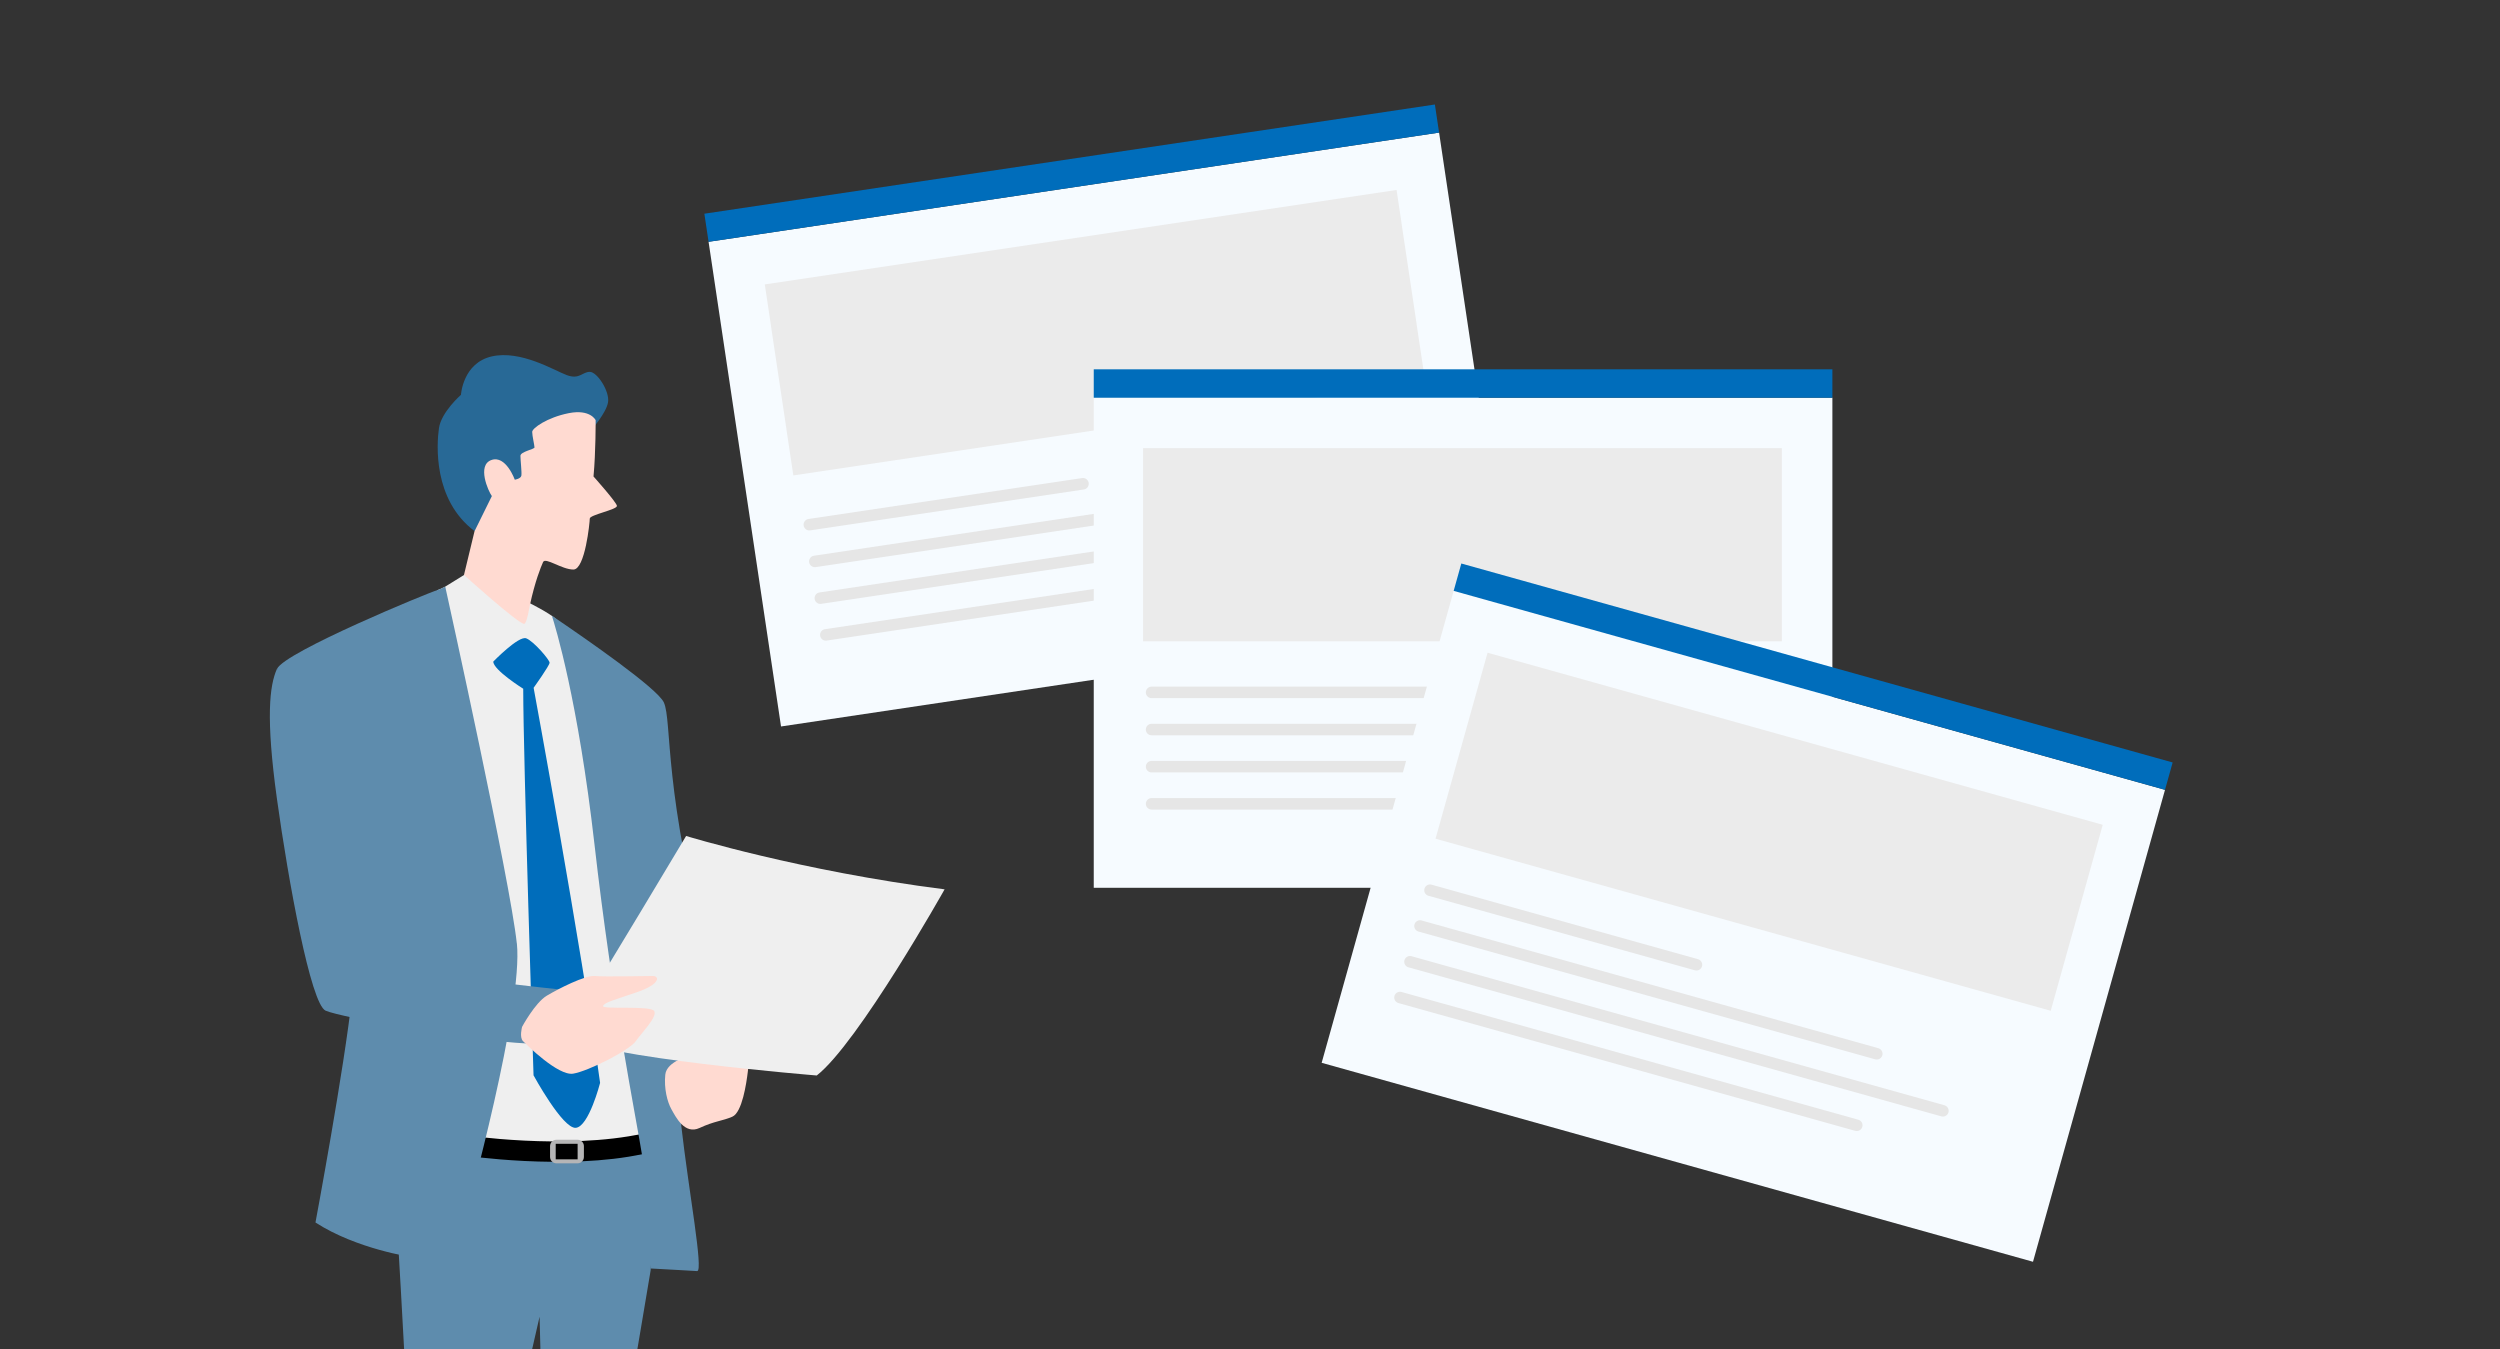
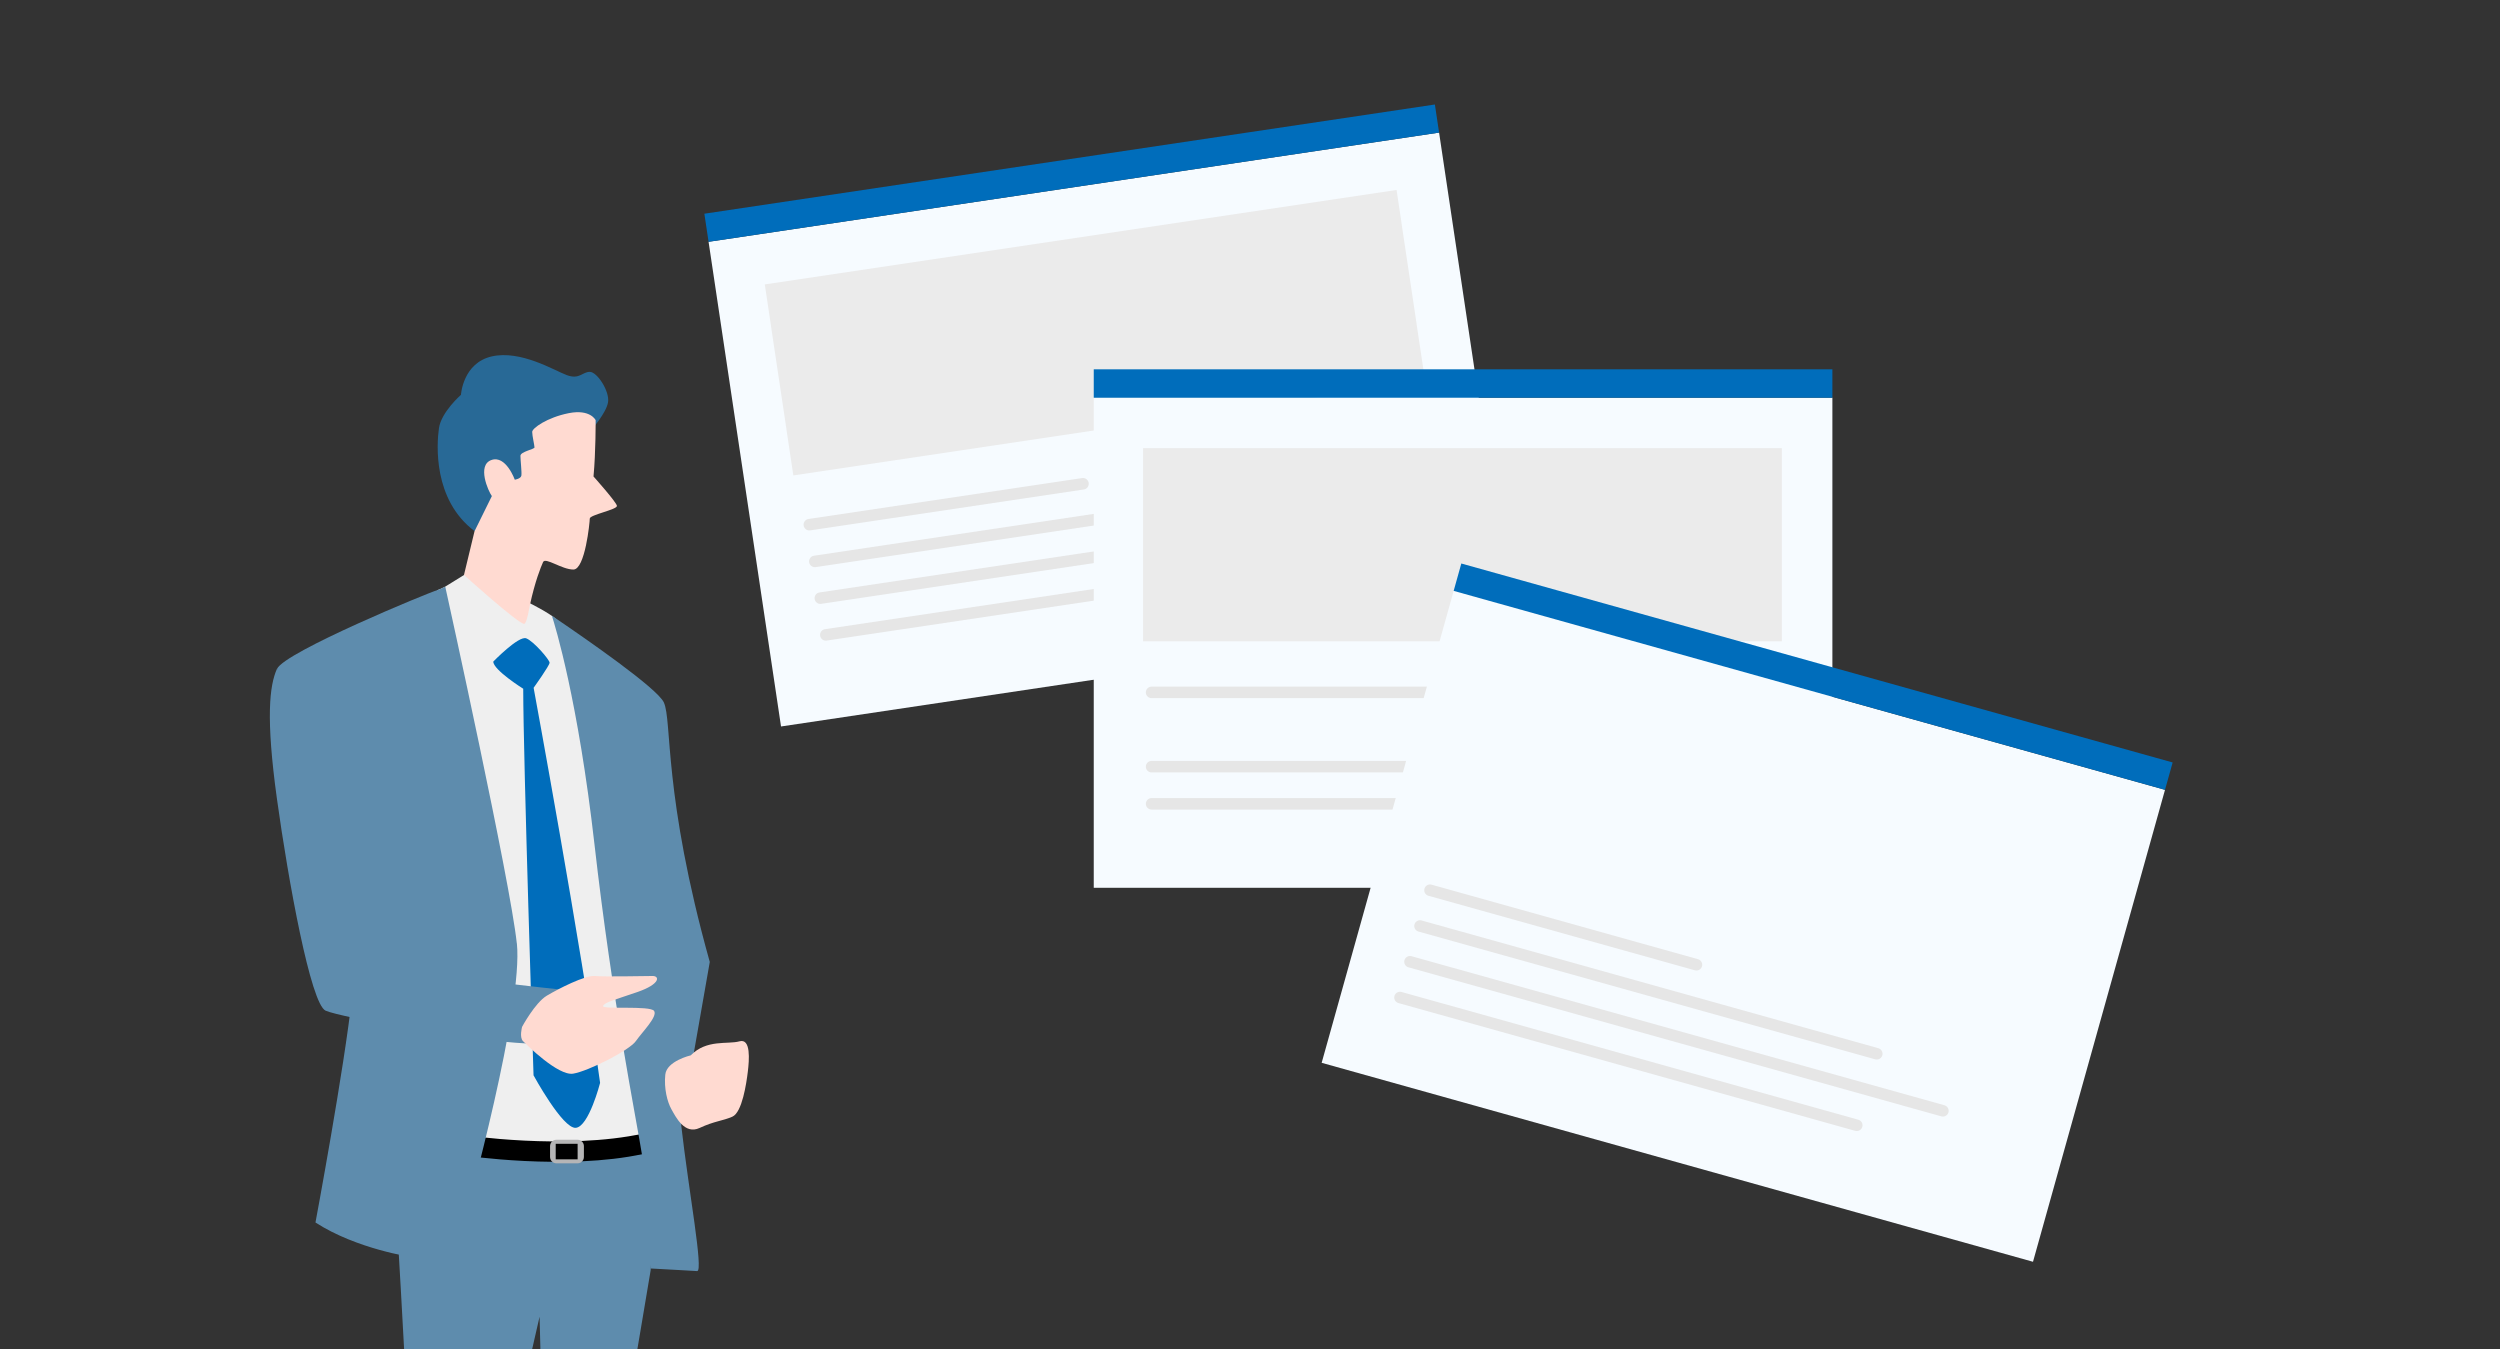
<svg xmlns="http://www.w3.org/2000/svg" width="352" height="190" viewBox="0 0 352 190" fill="none">
  <rect x="0" y="0" width="352" height="190" fill="#333333" stroke="none" />
  <g clip-path="url(#clip0_23_64961)">
    <g clip-path="url(#clip1_23_64961)">
      <path d="M85.064 113.311C84.203 111.41 82.827 90.187 77.784 86.766C75.928 85.502 73.927 84.619 73.927 84.619L70.919 82.271C68.403 80.582 65.35 80.951 65.35 80.951L62.689 82.595C62.242 82.83 61.839 83.02 61.56 83.098L67.184 134.098L66.301 161.862C66.301 161.862 83.61 162.936 90.844 160.979L85.075 113.311H85.064Z" fill="#EFEFEF" />
      <path d="M87.87 161.918L58.865 161.527L56.114 176.007C56.114 176.007 57.982 206.88 59.514 244.517C61.034 281.842 61.448 291.156 61.448 291.156C61.448 291.156 62.879 292.688 64.668 291.011C64.668 291.011 64.467 262.855 67.24 234.756C68.962 217.323 73.088 197.744 75.973 185.388C76.197 191.963 77.348 237.417 69.476 283.877C69.476 283.877 69.89 284.939 70.751 285.409C71.612 285.879 72.708 285.521 72.708 285.521C83.196 229.601 91.605 178.892 91.605 178.892L92.746 161.448L87.893 161.907L87.87 161.918Z" fill="#5E8CAD" />
      <path d="M90.565 162.477C79.685 164.848 65.238 162.678 65.238 162.678V159.805C65.238 159.805 79.685 161.985 90.565 159.604V162.477Z" fill="black" />
      <path d="M72.764 132.812C71.859 124.157 63.059 84.272 62.69 82.595C62.242 82.829 61.84 83.02 61.56 83.098C60.509 83.366 40.058 91.797 39.007 94.179L49.562 140.337C48.511 150.233 44.419 172.127 44.419 172.127C50.222 175.884 58.005 177.002 58.005 177.002C61.695 177.662 64.736 173.703 65.261 172.127C65.787 170.539 73.704 141.657 72.776 132.823L72.764 132.812Z" fill="#5E8CAD" />
      <path d="M69.465 93.139C69.465 93.139 73.021 89.483 74.083 89.874C75.134 90.265 77.382 92.904 77.382 93.307C77.382 93.709 75.134 96.84 75.134 96.84C75.134 96.84 81.866 133.337 84.493 152.469C84.493 152.469 82.906 158.664 81.061 158.798C79.216 158.932 75.123 151.407 75.123 151.407C75.123 151.407 73.67 106.602 73.67 96.974C73.67 96.974 69.454 94.336 69.454 93.15L69.465 93.139Z" fill="#006DBB" />
      <path d="M99.935 135.439C93.338 111.835 94.658 101.548 93.472 98.909C92.589 96.952 82.76 90.12 77.706 86.698C78.176 88.163 81.396 98.607 83.711 118.958C86.215 140.986 89.525 157.143 90.442 162.879C91.661 170.528 91.594 178.601 91.594 178.601C94.523 178.735 97.8 178.97 98.157 178.97C99.085 178.97 96.972 167.755 95.91 158.396L99.935 135.451V135.439Z" fill="#5E8CAD" />
      <path d="M81.318 163.797H78.344C77.852 163.797 77.449 163.394 77.449 162.902V161.37C77.449 160.878 77.852 160.476 78.344 160.476H81.318C81.81 160.476 82.213 160.878 82.213 161.37V162.902C82.213 163.394 81.81 163.797 81.318 163.797ZM78.243 163.237H81.329V161.046H78.243V163.237Z" fill="#B5B5B6" />
      <path d="M38.995 94.168C37.944 96.538 37.407 101.022 38.995 112.495C40.583 123.967 43.747 141.377 45.849 142.305C47.962 143.233 65.898 146.521 74.206 146.923L80.5 139.5C80.5 139.5 52.156 136.536 50.836 135.216C49.517 133.897 47.795 120.344 49.908 105.573L38.995 94.168Z" fill="#5E8CAD" />
      <path d="M83.308 60.466C83.308 60.466 85.355 58.163 85.612 56.642C85.869 55.121 84.091 52.359 83.04 52.359C81.989 52.359 81.586 53.477 79.808 52.818C78.03 52.158 73.345 49.262 69.253 50.179C65.16 51.107 64.903 55.591 64.903 55.591C64.903 55.591 62.13 58.028 61.806 60.276C61.481 62.523 60.945 70.362 66.815 74.778C66.815 74.778 73.245 77.25 76.118 74.879C78.992 72.509 83.308 60.466 83.308 60.466Z" fill="#286996" />
      <path d="M97.23 148.6C97.23 148.6 93.864 149.394 93.674 151.306C93.473 153.218 93.943 155.13 94.535 156.181C95.128 157.232 96.38 159.804 98.494 158.82C100.607 157.836 101.725 157.836 103.112 157.232C104.498 156.629 105.091 152.547 105.292 150.904C105.493 149.26 105.751 146.151 104.107 146.621C102.463 147.079 99.489 146.297 97.252 148.6H97.23Z" fill="#FFDAD1" />
      <path d="M74.609 85.2C75.336 81.835 76.141 79.867 76.465 79.14C76.789 78.413 79.093 80.191 80.737 80.191C82.38 80.191 83.04 73.538 83.04 73.012C83.04 72.487 86.931 71.749 86.864 71.223C86.797 70.698 83.566 67.086 83.566 67.086C83.89 63.653 83.867 59.158 83.867 59.158C83.867 59.158 83.118 57.57 80.077 58.174C77.035 58.778 74.933 60.288 74.933 60.813C74.933 61.339 75.257 62.725 75.257 62.993C75.257 63.262 73.278 63.586 73.278 64.179C73.278 64.771 73.48 66.482 73.412 66.952C73.345 67.41 72.484 67.544 72.484 67.544C72.484 67.544 71.232 64.044 69.186 64.771C67.14 65.498 68.727 69.121 69.253 69.848L66.815 74.79L65.328 80.951C65.328 80.951 72.943 87.839 73.804 87.839C74.184 87.839 74.598 85.2 74.598 85.2H74.609Z" fill="#FFDAD1" />
-       <path d="M79.585 145.894C79.585 145.894 88.284 131.649 96.604 117.705C96.604 117.705 112.728 122.647 133 125.219C133 125.219 120.834 146.878 114.998 151.429C114.998 151.429 84.438 148.958 79.585 145.894Z" fill="#EFEFEF" />
      <path d="M73.491 144.609C73.491 144.609 75.336 141.176 76.991 140.192C78.635 139.208 82.403 137.296 83.722 137.419C85.042 137.553 90.912 137.419 91.896 137.419C92.88 137.419 93.014 138.537 89.783 139.666C86.552 140.784 85.098 141.12 84.908 141.645C84.707 142.171 91.572 141.545 92.098 142.339C92.623 143.133 90.454 145.268 89.526 146.588C88.598 147.907 82.794 150.837 80.692 151.172C78.59 151.508 74.162 147.113 73.637 146.588C73.111 146.062 73.502 144.609 73.502 144.609H73.491Z" fill="#FFDAD1" />
    </g>
    <path d="M202.623 18.669L99.767 34.046L109.969 102.287L212.826 86.91L202.623 18.669Z" fill="#F6FBFF" />
    <path d="M113.956 73.875L152.484 68.115" stroke="#E6E6E6" stroke-width="1.623" stroke-linecap="round" stroke-linejoin="round" />
    <path d="M114.729 79.047L180.778 69.172" stroke="#E6E6E6" stroke-width="1.623" stroke-linecap="round" stroke-linejoin="round" />
    <path d="M115.502 84.219L192.558 72.699" stroke="#E6E6E6" stroke-width="1.623" stroke-linecap="round" stroke-linejoin="round" />
    <path d="M116.275 89.391L182.324 79.516" stroke="#E6E6E6" stroke-width="1.623" stroke-linecap="round" stroke-linejoin="round" />
    <rect x="107.682" y="40.045" width="89.943" height="27.192" transform="rotate(-8.503 107.682 40.045)" fill="#EBEBEB" />
    <path d="M202.032 14.713L99.175 30.09L99.766 34.046L202.623 18.669L202.032 14.713Z" fill="#006DBB" />
    <path d="M258 56L154 56V125H258V56Z" fill="#F6FBFF" />
    <path d="M162.145 97.489H201.101" stroke="#E6E6E6" stroke-width="1.623" stroke-linecap="round" stroke-linejoin="round" />
-     <path d="M162.145 102.719L228.927 102.719" stroke="#E6E6E6" stroke-width="1.623" stroke-linecap="round" stroke-linejoin="round" />
    <path d="M162.145 107.947L240.057 107.947" stroke="#E6E6E6" stroke-width="1.623" stroke-linecap="round" stroke-linejoin="round" />
    <path d="M162.145 113.177L228.927 113.177" stroke="#E6E6E6" stroke-width="1.623" stroke-linecap="round" stroke-linejoin="round" />
    <rect x="160.941" y="63.103" width="89.943" height="27.192" fill="#EBEBEB" />
    <path d="M258 52H154V56H258V52Z" fill="#006DBB" />
    <path d="M304.833 111.209L204.677 83.194L186.09 149.644L286.246 177.658L304.833 111.209Z" fill="#F6FBFF" />
    <path d="M201.345 125.344L238.861 135.837" stroke="#E6E6E6" stroke-width="1.623" stroke-linecap="round" stroke-linejoin="round" />
    <path d="M199.937 130.38L264.25 148.369" stroke="#E6E6E6" stroke-width="1.623" stroke-linecap="round" stroke-linejoin="round" />
    <path d="M198.527 135.416L273.56 156.403" stroke="#E6E6E6" stroke-width="1.623" stroke-linecap="round" stroke-linejoin="round" />
    <path d="M197.119 140.451L261.433 158.44" stroke="#E6E6E6" stroke-width="1.623" stroke-linecap="round" stroke-linejoin="round" />
-     <rect x="209.449" y="91.904" width="89.943" height="27.192" transform="rotate(15.627 209.449 91.904)" fill="#EBEBEB" />
    <path d="M305.91 107.356L205.754 79.342L204.676 83.194L304.832 111.208L305.91 107.356Z" fill="#006DBB" />
  </g>
  <defs>
    <clipPath id="clip0_23_64961">
      <rect width="352" height="190" fill="white" />
    </clipPath>
    <clipPath id="clip1_23_64961">
      <rect width="95" height="254.563" fill="white" transform="translate(38 50)" />
    </clipPath>
  </defs>
</svg>